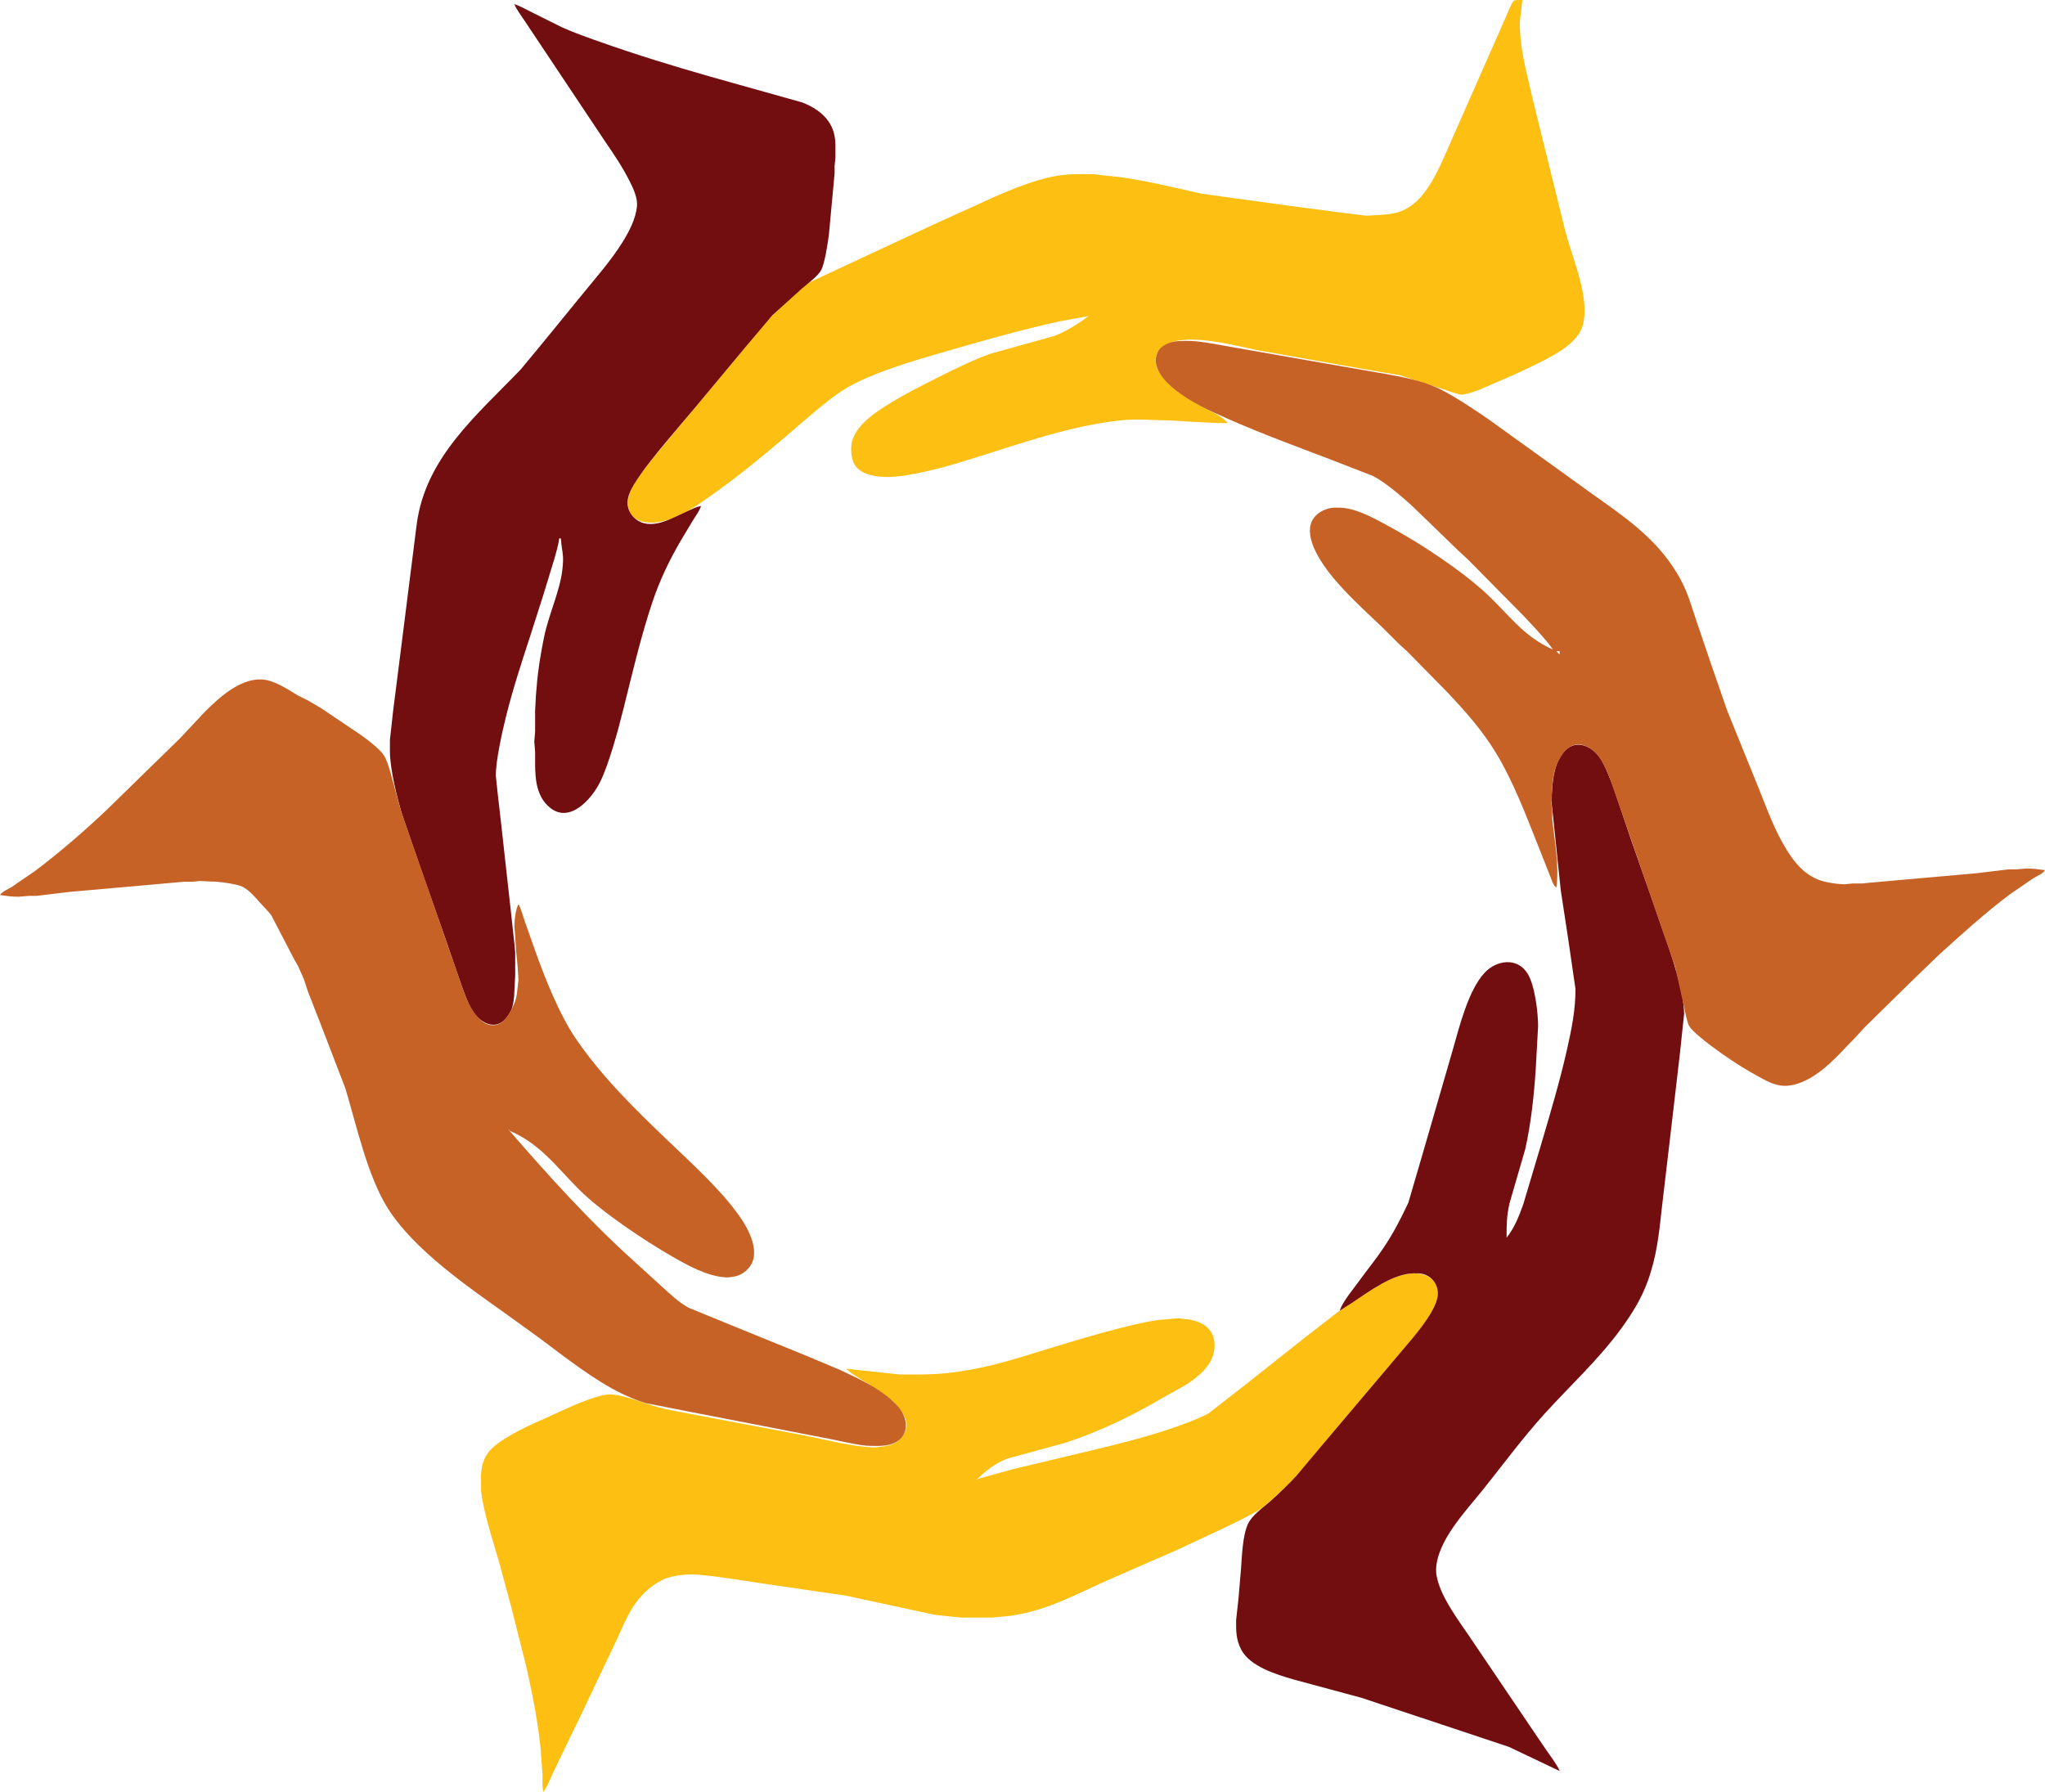
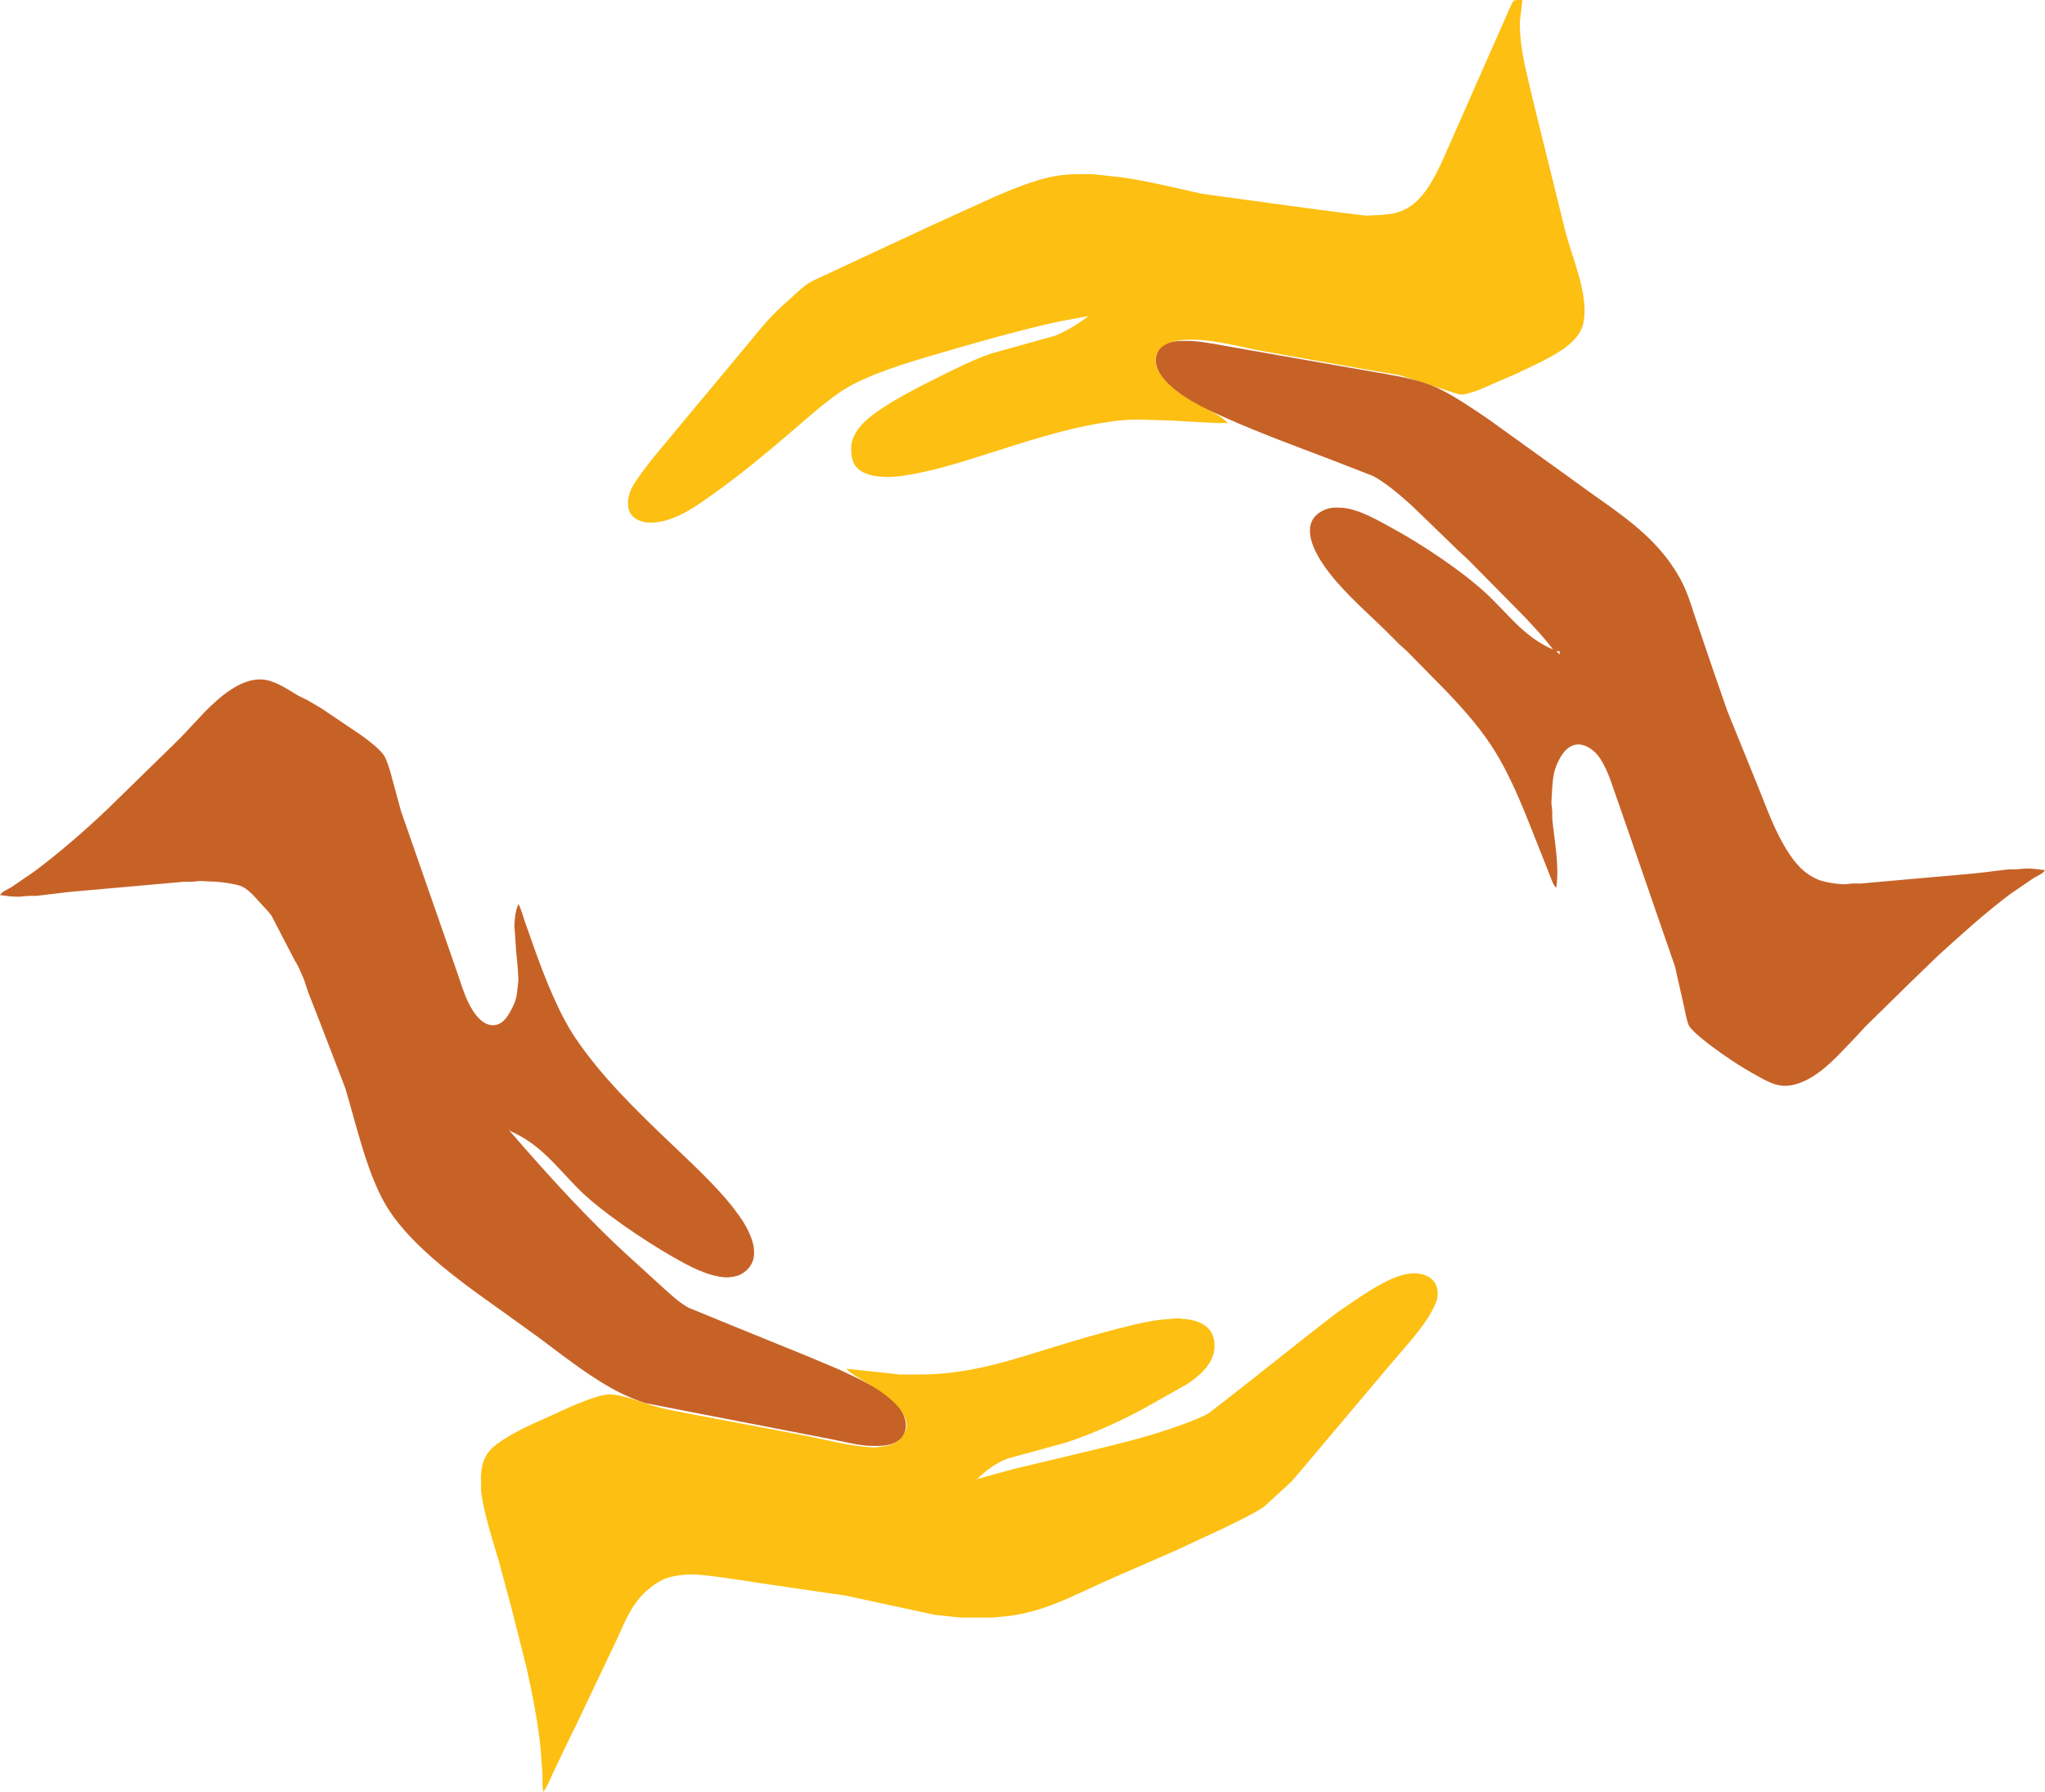
<svg xmlns="http://www.w3.org/2000/svg" width="6.847in" height="6in" viewBox="0 0 2465 2160">
  <path id="amarillo" fill="#fdbf11" stroke="none" d="M 1312.00,381.00  C 1300.33,390.04 1284.82,399.65 1271.00,404.94    1271.00,404.94 1195.00,426.08 1195.00,426.08    1173.76,433.36 1151.14,444.69 1131.00,454.75    1107.79,466.36 1083.60,478.61 1062.00,493.00    1050.18,500.88 1036.83,511.07 1030.27,524.00    1027.44,529.58 1026.08,533.73 1026.00,540.00    1025.78,558.23 1031.64,568.03 1050.00,572.84    1055.94,574.40 1064.82,575.07 1071.00,575.00    1094.57,574.72 1132.97,564.63 1156.00,557.72    1201.55,544.05 1246.70,527.86 1293.00,516.88    1312.38,512.29 1345.51,506.03 1365.00,505.87    1365.00,505.87 1378.00,505.87 1378.00,505.87    1378.00,505.87 1414.00,507.00 1414.00,507.00    1414.00,507.00 1429.00,508.00 1429.00,508.00    1429.00,508.00 1449.00,509.00 1449.00,509.00    1449.00,509.00 1468.00,510.00 1468.00,510.00    1468.00,510.00 1480.00,510.00 1480.00,510.00    1474.48,503.38 1463.64,497.83 1456.00,493.69    1437.87,483.86 1423.00,476.99 1408.00,462.00    1402.43,456.43 1395.98,448.72 1393.79,441.00    1388.50,422.42 1405.38,412.90 1421.00,410.44    1448.56,406.09 1487.57,416.13 1515.00,422.00    1515.00,422.00 1643.00,444.75 1643.00,444.75    1643.00,444.75 1687.00,452.24 1687.00,452.24    1687.00,452.24 1739.00,469.00 1739.00,469.00    1743.86,470.62 1757.76,475.85 1762.00,475.74    1766.89,475.61 1777.15,472.04 1782.00,470.34    1782.00,470.34 1827.00,450.78 1827.00,450.78    1843.95,442.77 1867.91,432.01 1883.00,421.65    1891.90,415.55 1901.58,406.99 1906.10,397.00    1909.10,390.35 1910.08,381.25 1910.00,374.00    1909.63,341.61 1894.23,308.02 1886.37,277.00    1886.37,277.00 1864.63,189.00 1864.63,189.00    1864.63,189.00 1847.58,120.00 1847.58,120.00    1840.45,87.90 1831.61,59.47 1832.00,26.00    1832.00,26.00 1835.00,0.00 1835.00,0.00    1832.47,0.00 1826.62,-0.42 1824.65,0.99    1822.41,2.59 1816.39,17.53 1814.86,21.00    1814.86,21.00 1789.28,79.00 1789.28,79.00    1789.28,79.00 1743.42,183.00 1743.42,183.00    1733.99,204.71 1720.68,234.15 1701.00,247.96    1688.78,256.53 1678.39,258.10 1664.00,259.09    1664.00,259.09 1647.00,260.00 1647.00,260.00    1647.00,260.00 1610.00,255.42 1610.00,255.42    1610.00,255.42 1556.00,248.28 1556.00,248.28    1556.00,248.28 1449.00,233.58 1449.00,233.58    1416.72,226.45 1384.77,218.45 1352.00,213.73    1352.00,213.73 1318.00,210.00 1318.00,210.00    1300.42,209.80 1286.44,209.38 1269.00,212.80    1247.27,217.07 1219.40,228.13 1199.00,237.14    1199.00,237.14 1123.00,271.69 1123.00,271.69    1123.00,271.69 1021.00,319.22 1021.00,319.22    1021.00,319.22 978.00,339.31 978.00,339.31    968.96,344.31 961.68,351.95 954.00,358.72    925.96,383.40 921.97,390.14 898.75,418.00    898.75,418.00 827.92,503.00 827.92,503.00    827.92,503.00 787.20,552.00 787.20,552.00    787.20,552.00 778.63,563.00 778.63,563.00    778.63,563.00 772.00,572.00 772.00,572.00    763.74,583.59 756.64,593.21 757.01,608.00    757.19,614.79 759.41,620.23 765.02,624.37    767.09,625.90 770.54,627.60 773.00,628.40    777.20,629.78 781.61,630.09 786.00,629.99    814.08,629.35 842.14,608.12 864.00,592.42    893.74,571.06 922.19,547.53 950.00,523.73    968.54,507.86 992.32,486.60 1012.00,473.02    1041.91,452.39 1094.48,436.95 1130.00,426.58    1178.70,412.35 1227.42,398.31 1277.00,387.42    1277.00,387.42 1312.00,381.00 1312.00,381.00 Z  M 1178.00,1783.00  C 1188.72,1772.31 1199.90,1764.16 1214.00,1758.45    1214.00,1758.45 1284.00,1739.33 1284.00,1739.33    1317.34,1728.46 1349.19,1713.97 1380.00,1697.31    1380.00,1697.31 1431.00,1668.49 1431.00,1668.49    1446.34,1658.26 1463.18,1643.86 1463.96,1624.00    1464.90,1599.92 1446.80,1591.36 1426.00,1589.91    1422.86,1589.69 1421.29,1589.08 1418.00,1589.32    1418.00,1589.32 1396.00,1591.28 1396.00,1591.28    1362.63,1595.78 1294.05,1616.44 1260.00,1627.02    1231.69,1635.83 1203.19,1644.88 1174.00,1650.39    1137.75,1657.23 1121.13,1657.06 1085.00,1657.00    1085.00,1657.00 1020.00,1650.00 1020.00,1650.00    1024.67,1655.21 1035.69,1661.47 1042.00,1665.42    1058.55,1675.79 1075.64,1685.62 1086.96,1702.00    1089.29,1705.37 1090.78,1708.05 1091.96,1712.00    1093.90,1718.53 1093.13,1723.29 1089.45,1729.00    1082.27,1740.15 1073.40,1742.84 1061.00,1744.16    1057.49,1744.54 1055.77,1745.12 1052.00,1744.91    1022.42,1743.23 994.00,1735.05 965.00,1729.61    965.00,1729.61 820.00,1702.20 820.00,1702.20    799.71,1698.28 794.82,1697.27 775.00,1690.67    763.93,1686.98 745.32,1680.56 734.00,1681.04    719.19,1681.67 689.97,1694.67 676.00,1701.22    654.18,1711.45 631.61,1720.18 611.00,1732.81    591.76,1744.60 581.50,1753.84 579.86,1777.00    579.72,1779.84 579.32,1780.98 579.86,1784.00    579.86,1784.00 579.86,1797.00 579.86,1797.00    582.63,1822.73 594.19,1857.70 601.58,1883.00    601.58,1883.00 615.88,1936.00 615.88,1936.00    615.88,1936.00 634.58,2010.00 634.58,2010.00    641.89,2042.96 648.58,2076.37 651.83,2110.00    651.83,2110.00 653.09,2128.00 653.09,2128.00    653.09,2128.00 654.00,2140.00 654.00,2140.00    654.01,2146.25 653.32,2154.09 655.00,2160.00    659.49,2154.35 663.04,2144.65 666.26,2138.00    666.26,2138.00 687.31,2094.00 687.31,2094.00    687.31,2094.00 695.22,2078.00 695.22,2078.00    695.22,2078.00 743.69,1976.00 743.69,1976.00    754.74,1951.87 762.39,1931.09 784.00,1913.81    789.35,1909.53 796.54,1905.01 803.00,1902.70    812.19,1899.41 825.23,1897.89 835.00,1898.00    851.53,1898.20 898.40,1905.69 917.00,1908.58    917.00,1908.58 993.00,1919.73 993.00,1919.73    993.00,1919.73 1019.00,1923.46 1019.00,1923.46    1019.00,1923.46 1127.00,1946.73 1127.00,1946.73    1127.00,1946.73 1158.00,1950.00 1158.00,1950.00    1158.00,1950.00 1196.00,1950.00 1196.00,1950.00    1196.00,1950.00 1206.00,1949.09 1206.00,1949.09    1257.11,1945.35 1295.27,1922.25 1341.00,1902.42    1341.00,1902.42 1416.00,1869.69 1416.00,1869.69    1416.00,1869.69 1462.00,1848.31 1462.00,1848.31    1476.19,1841.79 1512.71,1824.41 1524.00,1816.08    1524.00,1816.08 1548.00,1794.01 1548.00,1794.01    1548.00,1794.01 1556.83,1785.91 1556.83,1785.91    1556.83,1785.91 1572.13,1768.00 1572.13,1768.00    1572.13,1768.00 1613.42,1719.00 1613.42,1719.00    1613.42,1719.00 1673.27,1648.00 1673.27,1648.00    1673.27,1648.00 1703.20,1613.00 1703.20,1613.00    1712.27,1601.76 1720.67,1590.96 1727.24,1578.00    1730.33,1571.92 1732.82,1566.97 1732.99,1560.00    1733.37,1544.27 1721.81,1535.95 1707.00,1535.09    1694.80,1534.38 1681.69,1539.41 1671.00,1544.75    1650.27,1555.12 1631.21,1569.19 1612.00,1582.09    1612.00,1582.09 1574.00,1611.58 1574.00,1611.58    1574.00,1611.58 1501.00,1669.40 1501.00,1669.40    1501.00,1669.40 1457.00,1703.65 1457.00,1703.65    1446.20,1709.98 1421.49,1718.84 1409.00,1723.00    1377.84,1733.39 1345.94,1741.31 1314.00,1748.88    1314.00,1748.88 1222.00,1770.88 1222.00,1770.88    1222.00,1770.88 1197.00,1777.71 1197.00,1777.71    1197.00,1777.71 1178.00,1783.00 1178.00,1783.00 Z  M 1178.00,1783.00  C 1178.00,1783.00 1178.00,1784.00 1178.00,1784.00    1178.00,1784.00 1177.00,1783.00 1177.00,1783.00    1177.00,1783.00 1178.00,1783.00 1178.00,1783.00 Z" />
-   <path id="rojo" fill="#730e10" stroke="none" d="M 620.00,5.00    C 622.30,11.01 628.58,19.36 632.33,25.00      632.33,25.00 656.33,61.00 656.33,61.00      656.33,61.00 729.02,170.00 729.02,170.00      739.95,185.85 750.62,201.75 759.25,219.00      763.38,227.26 768.63,238.56 767.83,248.00      766.48,263.86 758.03,279.75 749.68,293.00      735.93,314.81 718.83,334.04 702.61,354.00      702.61,354.00 654.42,413.00 654.42,413.00      654.42,413.00 627.96,445.00 627.96,445.00      575.03,500.36 512.91,551.21 502.28,632.00      502.28,632.00 481.72,795.00 481.72,795.00      481.72,795.00 473.85,857.00 473.85,857.00      473.85,857.00 470.00,892.00 470.00,892.00      470.00,892.00 470.00,906.00 470.00,906.00      470.03,926.87 478.59,961.64 484.72,982.00      484.72,982.00 504.31,1039.00 504.31,1039.00      504.31,1039.00 536.66,1131.00 536.66,1131.00      536.66,1131.00 555.95,1187.00 555.95,1187.00      559.28,1196.12 564.08,1209.99 569.06,1218.00      577.81,1232.05 596.13,1243.41 609.68,1227.96      611.84,1225.49 614.74,1221.01 616.10,1218.00      618.75,1212.13 619.97,1201.49 620.00,1195.00      620.00,1195.00 621.00,1176.00 621.00,1176.00      621.00,1176.00 621.00,1148.00 621.00,1148.00      621.00,1148.00 620.09,1138.00 620.09,1138.00      620.09,1138.00 615.16,1093.00 615.16,1093.00      615.16,1093.00 603.84,991.00 603.84,991.00      603.84,991.00 599.84,956.00 599.84,956.00      599.84,956.00 597.74,936.00 597.74,936.00      597.08,918.56 605.67,880.83 610.13,863.00      618.32,830.21 628.86,798.11 639.33,766.00      639.33,766.00 654.67,718.00 654.67,718.00      654.67,718.00 668.14,674.00 668.14,674.00      670.10,667.09 673.42,655.87 674.00,649.00      674.00,649.00 676.00,649.00 676.00,649.00      677.45,666.85 680.20,668.07 677.71,688.00      674.59,713.10 661.17,741.55 655.80,768.00      651.76,787.90 648.39,807.75 646.91,828.00      646.91,828.00 646.00,838.00 646.00,838.00      646.00,838.00 645.00,857.00 645.00,857.00      645.00,857.00 645.00,882.00 645.00,882.00      645.00,882.00 644.03,894.00 644.03,894.00      644.03,894.00 645.00,906.00 645.00,906.00      645.22,924.86 643.43,946.13 653.63,963.00      655.96,966.86 658.62,969.84 662.00,972.82      686.04,993.94 712.88,963.61 723.19,943.00      734.04,921.32 745.28,879.36 751.37,855.00      762.29,811.35 772.30,767.70 786.67,725.00      795.37,699.13 806.74,675.57 820.42,652.00      820.42,652.00 835.42,627.00 835.42,627.00      838.68,621.74 843.15,615.82 845.00,610.00      838.93,611.10 835.51,613.18 830.00,615.58      810.79,623.93 784.21,641.44 765.04,624.68      762.26,622.24 760.03,619.38 758.53,616.00      752.04,601.43 762.17,586.69 770.00,575.00      785.47,551.90 820.53,512.06 839.75,489.00      839.75,489.00 898.92,418.00 898.92,418.00      898.92,418.00 931.01,380.00 931.01,380.00      931.01,380.00 967.00,347.46 967.00,347.46      973.21,342.41 985.95,332.62 989.59,326.00      994.30,317.40 997.68,293.44 999.13,283.00      999.13,283.00 1006.00,209.00 1006.00,209.00      1006.00,209.00 1006.00,200.00 1006.00,200.00      1006.00,200.00 1007.00,190.00 1007.00,190.00      1007.00,190.00 1007.00,174.00 1007.00,174.00      1006.69,147.61 990.08,132.61 967.00,123.45      967.00,123.45 889.00,101.58 889.00,101.58      844.36,89.17 799.96,76.32 756.00,61.67      735.08,54.69 696.07,41.42 677.00,32.69      677.00,32.69 639.00,13.75 639.00,13.75      633.37,10.94 625.83,6.66 620.00,5.00 Z    M 1816.00,1492.00    C 1816.00,1476.49 1816.02,1466.45 1819.42,1451.00      1819.42,1451.00 1838.58,1385.00 1838.58,1385.00      1845.47,1353.77 1848.91,1321.82 1851.09,1290.00      1851.09,1290.00 1854.00,1237.00 1854.00,1237.00      1853.97,1220.27 1850.11,1188.20 1841.52,1174.00      1829.17,1153.58 1803.71,1157.13 1789.17,1173.01      1769.99,1193.98 1759.41,1236.56 1751.58,1264.00      1751.58,1264.00 1717.42,1382.00 1717.42,1382.00      1717.42,1382.00 1697.55,1450.00 1697.55,1450.00      1697.55,1450.00 1690.25,1465.00 1690.25,1465.00      1676.61,1492.27 1666.65,1506.93 1648.12,1531.00      1648.12,1531.00 1625.00,1562.00 1625.00,1562.00      1621.22,1567.67 1616.92,1573.41 1615.00,1580.00      1615.00,1580.00 1630.00,1570.33 1630.00,1570.33      1650.00,1557.00 1679.24,1535.29 1704.00,1535.00      1707.66,1534.96 1711.44,1534.82 1715.00,1535.76      1729.14,1539.51 1735.95,1553.33 1731.96,1567.00      1726.46,1585.81 1704.75,1611.02 1691.87,1626.00      1691.87,1626.00 1591.27,1745.00 1591.27,1745.00      1591.27,1745.00 1562.71,1779.00 1562.71,1779.00      1555.85,1786.83 1537.10,1804.75 1529.00,1811.70      1520.85,1818.69 1508.87,1827.21 1504.32,1837.00      1497.88,1850.85 1496.97,1875.57 1495.91,1891.00      1495.91,1891.00 1492.84,1927.00 1492.84,1927.00      1492.84,1927.00 1490.00,1953.00 1490.00,1953.00      1489.85,1966.18 1489.85,1976.93 1496.32,1989.00      1507.10,2009.07 1538.19,2018.49 1559.00,2024.58      1559.00,2024.58 1641.00,2046.72 1641.00,2046.72      1641.00,2046.72 1710.00,2069.67 1710.00,2069.67      1710.00,2069.67 1819.00,2106.00 1819.00,2106.00      1819.00,2106.00 1880.00,2135.00 1880.00,2135.00      1877.43,2128.29 1869.10,2117.26 1864.72,2111.00      1864.72,2111.00 1843.02,2079.00 1843.02,2079.00      1843.02,2079.00 1769.98,1971.00 1769.98,1971.00      1759.40,1955.66 1748.00,1939.72 1739.76,1923.00      1735.56,1914.50 1730.74,1901.54 1731.04,1892.00      1732.14,1857.49 1766.88,1821.64 1787.40,1796.00      1811.71,1765.61 1835.07,1733.85 1861.17,1705.00      1892.36,1670.52 1927.17,1638.80 1954.58,1601.00      1967.44,1583.26 1978.37,1565.68 1985.95,1545.00      1996.87,1515.21 1999.83,1487.18 2003.16,1456.00      2003.16,1456.00 2013.28,1370.00 2013.28,1370.00      2013.28,1370.00 2025.16,1268.00 2025.16,1268.00      2025.16,1268.00 2030.00,1222.00 2030.00,1222.00      2029.70,1195.40 2014.40,1149.57 2005.05,1124.00      2005.05,1124.00 1992.31,1087.00 1992.31,1087.00      1992.31,1087.00 1967.00,1015.00 1967.00,1015.00      1967.00,1015.00 1945.69,952.00 1945.69,952.00      1941.90,941.38 1934.53,921.82 1928.21,913.00      1919.71,901.12 1903.61,892.18 1890.00,901.80      1886.07,904.58 1883.57,907.96 1881.06,912.00      1873.66,923.93 1871.87,938.30 1870.91,952.00      1870.91,952.00 1870.00,965.00 1870.00,965.00      1870.00,965.00 1874.83,1011.00 1874.83,1011.00      1874.83,1011.00 1881.28,1073.00 1881.28,1073.00      1881.28,1073.00 1890.27,1132.00 1890.27,1132.00      1890.27,1132.00 1899.00,1192.00 1899.00,1192.00      1899.29,1216.96 1894.14,1241.74 1888.65,1266.00      1880.16,1303.52 1869.22,1340.11 1858.42,1377.00      1858.42,1377.00 1836.05,1452.00 1836.05,1452.00      1830.93,1466.01 1825.57,1480.32 1816.00,1492.00 Z" />
  <path id="chocolate" fill="#c76227" stroke="none" d="M 1872.00,783.00           C 1835.68,767.35 1817.22,738.69 1789.00,713.17             1759.89,686.85 1714.61,656.70 1680.00,637.70             1661.85,627.73 1636.08,612.25 1615.00,612.00             1609.55,611.94 1605.27,611.65 1600.00,613.36             1596.45,614.51 1593.07,616.06 1590.01,618.22             1567.51,634.08 1584.30,665.01 1596.02,682.00             1614.33,708.53 1642.63,733.68 1666.00,756.04             1666.00,756.04 1687.00,776.96 1687.00,776.96             1687.00,776.96 1696.00,785.04 1696.00,785.04             1696.00,785.04 1745.09,835.01 1745.09,835.01             1766.25,857.46 1786.73,880.54 1802.80,907.00             1824.93,943.45 1839.62,983.56 1855.40,1023.00             1855.40,1023.00 1868.85,1057.00 1868.85,1057.00             1870.65,1061.23 1872.14,1067.40 1876.00,1070.00             1879.66,1042.24 1873.80,1014.57 1871.04,987.00             1871.04,987.00 1871.04,978.00 1871.04,978.00             1871.04,978.00 1870.00,968.00 1870.00,968.00             1870.00,968.00 1870.91,951.00 1870.91,951.00             1871.94,936.01 1873.07,926.51 1880.87,913.00             1891.30,894.95 1906.46,892.41 1921.96,906.30             1930.24,913.72 1936.25,927.73 1940.40,938.00             1940.40,938.00 1962.67,1002.00 1962.67,1002.00             1962.67,1002.00 2002.34,1117.00 2002.34,1117.00             2002.34,1117.00 2018.98,1165.00 2018.98,1165.00             2018.98,1165.00 2029.80,1213.00 2029.80,1213.00             2030.91,1218.48 2033.59,1232.84 2036.14,1237.00             2040.09,1243.43 2055.47,1255.47 2062.00,1260.37             2079.50,1273.52 2097.81,1285.77 2117.00,1296.30             2127.21,1301.91 2138.03,1308.49 2150.00,1308.96             2161.77,1309.42 2174.11,1304.40 2184.00,1298.39             2204.97,1285.62 2220.02,1267.18 2237.00,1250.00             2237.00,1250.00 2248.01,1238.00 2248.01,1238.00             2248.01,1238.00 2301.00,1185.96 2301.00,1185.96             2301.00,1185.96 2337.00,1151.17 2337.00,1151.17             2364.97,1125.87 2392.78,1100.53 2423.00,1077.87             2423.00,1077.87 2451.00,1058.69 2451.00,1058.69             2455.60,1055.78 2462.06,1053.68 2465.00,1049.00             2455.89,1047.80 2451.40,1046.99 2442.00,1047.00             2442.00,1047.00 2430.00,1048.04 2430.00,1048.04             2430.00,1048.04 2421.00,1048.04 2421.00,1048.04             2421.00,1048.04 2381.00,1052.83 2381.00,1052.83             2381.00,1052.83 2298.00,1060.17 2298.00,1060.17             2298.00,1060.17 2254.00,1064.09 2254.00,1064.09             2254.00,1064.09 2244.00,1065.04 2244.00,1065.04             2244.00,1065.04 2233.00,1065.04 2233.00,1065.04             2233.00,1065.04 2224.00,1065.97 2224.00,1065.97             2215.32,1065.97 2200.03,1063.79 2192.00,1060.55             2174.42,1053.45 2163.76,1040.64 2153.95,1025.00             2139.49,1001.95 2130.27,976.17 2120.20,951.00             2120.20,951.00 2082.06,857.00 2082.06,857.00             2082.06,857.00 2063.00,802.00 2063.00,802.00             2063.00,802.00 2044.33,747.00 2044.33,747.00             2035.45,720.35 2032.02,706.08 2015.66,682.00             1990.10,644.39 1954.44,620.37 1918.00,594.58             1918.00,594.58 1882.00,568.58 1882.00,568.58             1882.00,568.58 1794.00,505.28 1794.00,505.28             1777.43,493.80 1749.90,475.38 1732.00,467.31             1712.15,458.36 1690.28,454.41 1669.00,450.58             1669.00,450.58 1584.00,435.75 1584.00,435.75             1584.00,435.75 1487.00,418.75 1487.00,418.75             1473.76,416.45 1447.30,411.15 1435.00,411.00             1427.21,410.91 1417.38,410.59 1410.00,413.10             1407.20,414.05 1403.39,416.02 1401.04,417.79             1397.36,420.56 1395.41,423.63 1394.05,428.00             1388.91,444.54 1405.26,461.00 1417.00,470.33             1435.12,484.74 1458.86,495.52 1480.00,504.86             1520.24,522.64 1561.87,537.93 1603.00,553.58             1603.00,553.58 1655.00,573.78 1655.00,573.78             1670.11,581.68 1688.26,597.37 1701.00,608.83             1701.00,608.83 1724.00,630.96 1724.00,630.96             1724.00,630.96 1757.00,663.00 1757.00,663.00             1757.00,663.00 1770.00,675.04 1770.00,675.04             1770.00,675.04 1837.09,743.00 1837.09,743.00             1849.20,756.00 1861.44,768.64 1872.00,783.00 Z           M 1880.00,785.00           C 1880.00,785.00 1880.00,789.00 1880.00,789.00             1880.00,789.00 1876.00,785.00 1876.00,785.00             1876.00,785.00 1880.00,785.00 1880.00,785.00 Z           M 0.00,1079.00           C 9.11,1080.20 13.60,1081.01 23.00,1081.00             23.00,1081.00 35.00,1079.96 35.00,1079.96             35.00,1079.96 44.00,1079.96 44.00,1079.96             44.00,1079.96 84.00,1075.17 84.00,1075.17             84.00,1075.17 167.00,1067.83 167.00,1067.83             167.00,1067.83 211.00,1063.91 211.00,1063.91             211.00,1063.91 221.00,1062.96 221.00,1062.96             221.00,1062.96 232.00,1062.96 232.00,1062.96             232.00,1062.96 241.00,1062.03 241.00,1062.03             241.00,1062.03 255.00,1062.74 255.00,1062.74             262.42,1062.48 285.57,1065.61 292.00,1068.83             300.87,1073.27 307.64,1081.77 314.17,1089.00             318.54,1093.84 323.60,1098.66 327.37,1104.00             327.37,1104.00 354.86,1156.99 354.86,1156.99             354.86,1156.99 359.51,1165.09 359.51,1165.09             359.51,1165.09 366.13,1180.00 366.13,1180.00             366.13,1180.00 371.05,1195.00 371.05,1195.00             371.05,1195.00 388.60,1240.00 388.60,1240.00             388.60,1240.00 416.28,1312.00 416.28,1312.00             429.71,1356.58 443.08,1418.27 467.69,1457.00             499.31,1506.75 563.00,1550.51 611.00,1584.71             611.00,1584.71 652.00,1614.37 652.00,1614.37             681.84,1636.66 715.60,1663.46 749.00,1679.74             757.12,1683.70 769.40,1688.88 778.00,1691.43             778.00,1691.43 834.00,1702.42 834.00,1702.42             834.00,1702.42 928.00,1720.61 928.00,1720.61             928.00,1720.61 1004.00,1735.40 1004.00,1735.40             1015.20,1737.64 1037.42,1742.87 1048.00,1743.00             1058.21,1743.12 1069.66,1743.79 1079.00,1739.01             1096.85,1729.87 1094.36,1709.18 1082.82,1696.00             1064.50,1675.08 1036.68,1662.87 1012.00,1651.22             1012.00,1651.22 970.00,1633.58 970.00,1633.58             970.00,1633.58 883.00,1598.20 883.00,1598.20             883.00,1598.20 830.00,1576.49 830.00,1576.49             818.09,1569.90 808.02,1560.22 798.00,1551.17             798.00,1551.17 764.00,1520.17 764.00,1520.17             710.16,1471.71 661.44,1417.65 614.00,1363.00             651.56,1379.18 670.19,1406.20 698.00,1434.00             724.84,1460.83 777.43,1495.99 811.00,1515.15             829.93,1525.95 852.78,1538.65 875.00,1539.91             879.02,1540.14 886.25,1538.98 890.00,1537.53             893.32,1536.25 896.20,1534.48 898.91,1532.18             920.18,1514.19 903.23,1482.74 890.57,1465.00             890.57,1465.00 881.54,1453.00 881.54,1453.00             859.56,1425.91 830.32,1399.18 805.00,1374.96             765.04,1336.74 725.32,1297.90 694.03,1252.00             673.99,1222.62 656.71,1178.78 644.69,1145.00             644.69,1145.00 632.34,1110.00 632.34,1110.00             630.46,1104.57 627.73,1094.46 625.00,1090.00             621.47,1095.78 620.17,1109.09 620.01,1116.00             620.01,1116.00 620.91,1128.00 620.91,1128.00             620.91,1128.00 622.17,1147.00 622.17,1147.00             622.17,1147.00 624.00,1166.00 624.00,1166.00             624.00,1166.00 624.92,1181.00 624.92,1181.00             624.92,1181.00 624.17,1188.00 624.17,1188.00             622.81,1202.06 622.30,1206.25 615.30,1219.00             611.08,1226.70 605.61,1234.84 596.00,1235.80             581.10,1237.29 570.35,1220.37 564.76,1209.00             558.78,1196.86 555.75,1185.49 551.31,1173.00             551.31,1173.00 527.33,1104.00 527.33,1104.00             527.33,1104.00 483.43,978.00 483.43,978.00             483.43,978.00 470.34,930.00 470.34,930.00             468.53,924.22 465.78,914.79 462.36,910.00             456.63,901.95 443.25,891.88 435.00,886.00             435.00,886.00 387.00,853.66 387.00,853.66             387.00,853.66 371.00,844.26 371.00,844.26             371.00,844.26 359.28,838.51 359.28,838.51             346.43,830.77 330.43,819.64 315.00,819.04             289.16,818.03 263.98,841.01 247.00,858.00             247.00,858.00 216.99,890.00 216.99,890.00             216.99,890.00 130.00,974.96 130.00,974.96             103.23,1000.56 71.63,1027.91 42.00,1050.13             42.00,1050.13 14.00,1069.31 14.00,1069.31             9.40,1072.22 2.94,1074.32 0.00,1079.00 Z           M 614.00,1362.00           C 614.00,1362.00 614.00,1363.00 614.00,1363.00             614.00,1363.00 613.00,1362.00 613.00,1362.00             613.00,1362.00 614.00,1362.00 614.00,1362.00 Z" />
</svg>